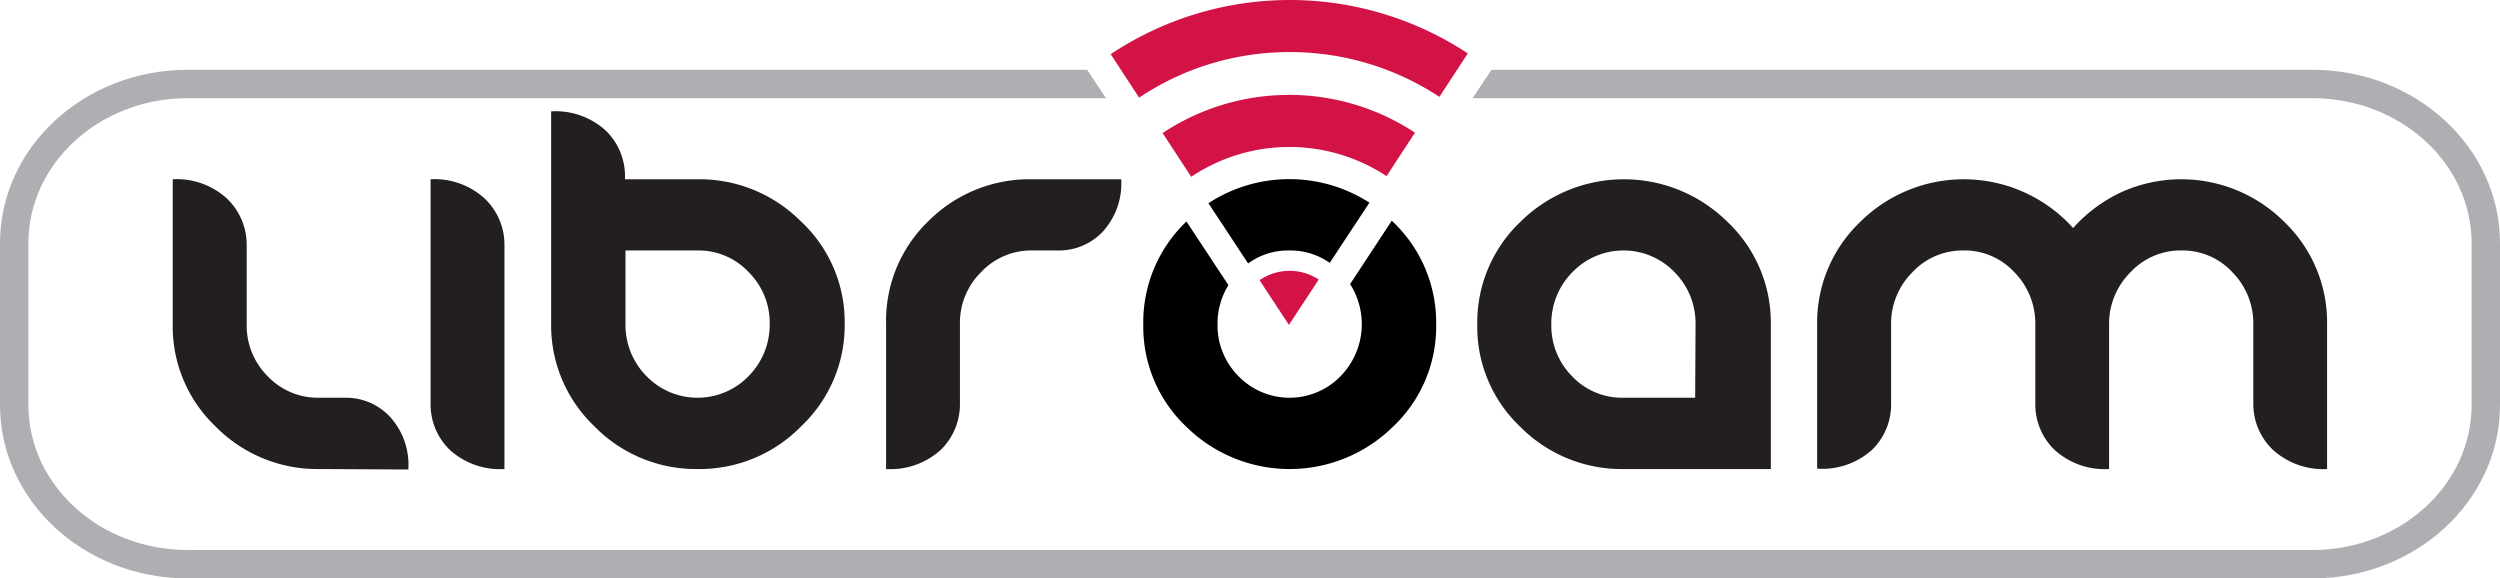
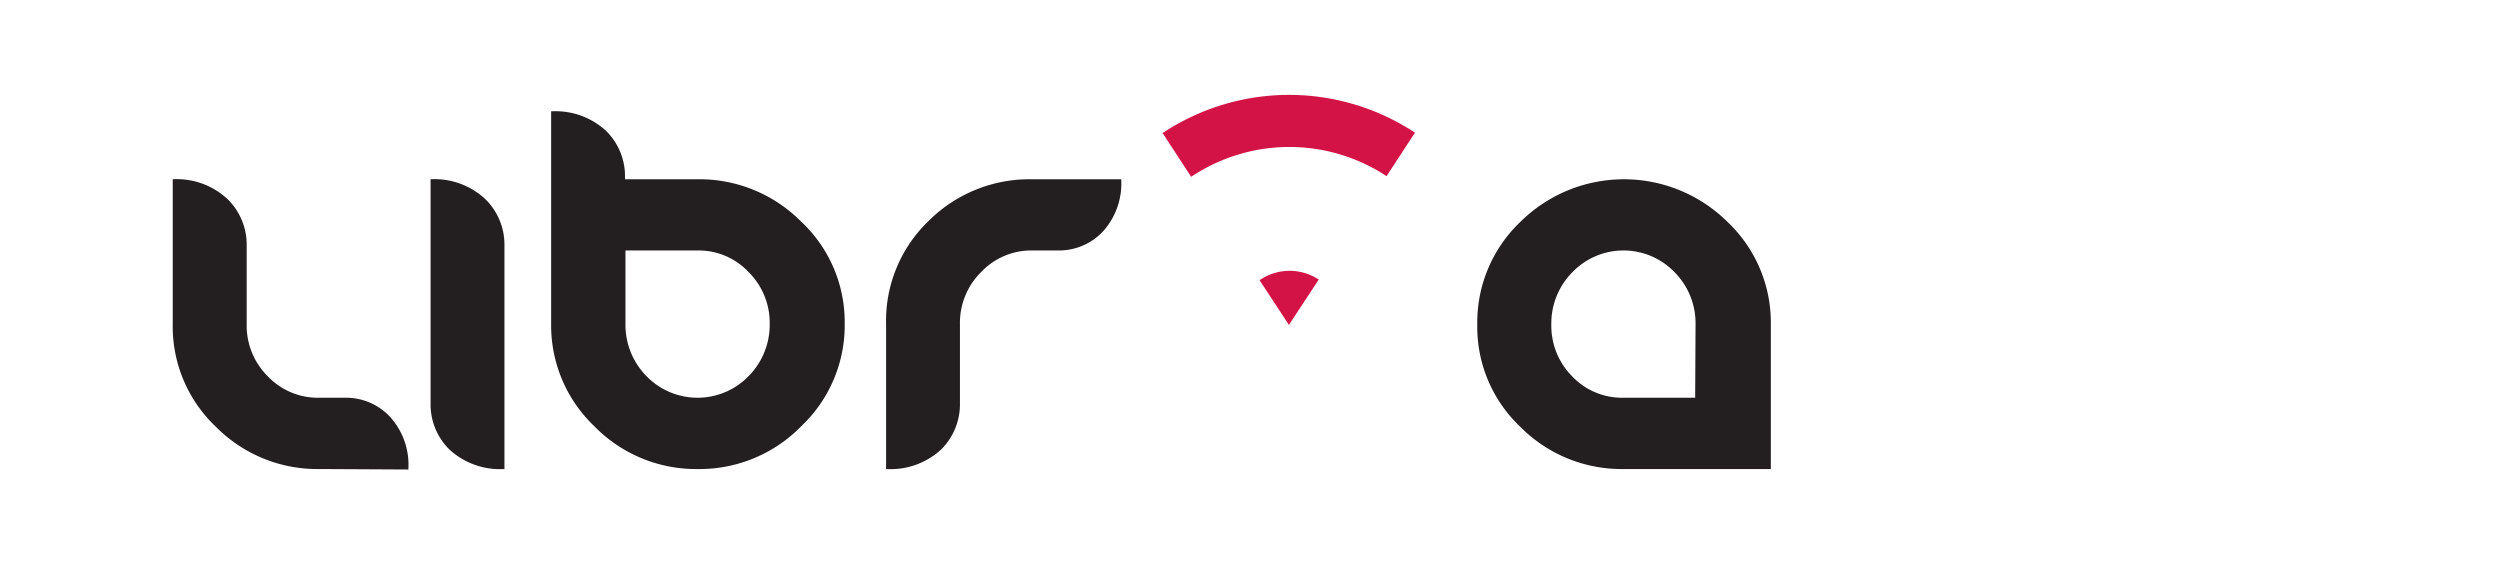
<svg xmlns="http://www.w3.org/2000/svg" viewBox="0 0 264 61.08">
  <defs>
    <style>.cls-1{fill:#231f20;}.cls-2{fill:#d31245;}.cls-3{fill:#adafb2;}</style>
  </defs>
  <title>Asset 1</title>
  <g id="Layer_2" data-name="Layer 2">
    <g id="Layer_1-2" data-name="Layer 1">
      <path class="cls-1" d="M33.72,49.53a15.06,15.06,0,0,1-10.93-4.47,14.57,14.57,0,0,1-4.55-10.8V18.93A7.84,7.84,0,0,1,24,21a6.72,6.72,0,0,1,2.05,4.9v8.38a7.54,7.54,0,0,0,2.23,5.46A7.28,7.28,0,0,0,33.72,42h2.77a6.35,6.35,0,0,1,4.68,2,7.52,7.52,0,0,1,1.95,5.58Z" />
      <path class="cls-1" d="M47.47,47.48a6.68,6.68,0,0,1-2-4.9V18.93A7.84,7.84,0,0,1,51.22,21a6.72,6.72,0,0,1,2.05,4.9V49.53A7.88,7.88,0,0,1,47.47,47.48Z" />
      <path class="cls-1" d="M73.68,49.53A15,15,0,0,1,62.75,45,14.7,14.7,0,0,1,58.2,34.19V11.76A7.84,7.84,0,0,1,64,13.82a6.7,6.7,0,0,1,2,4.89v.22h7.63a15.13,15.13,0,0,1,10.94,4.44A14.53,14.53,0,0,1,89.2,34.19,14.65,14.65,0,0,1,84.62,45,15,15,0,0,1,73.68,49.53Zm0-23.08H66.05v7.74a7.69,7.69,0,0,0,2.2,5.51,7.51,7.51,0,0,0,10.82,0,7.7,7.7,0,0,0,2.21-5.51,7.54,7.54,0,0,0-2.22-5.45A7.23,7.23,0,0,0,73.66,26.45Z" />
      <path class="cls-1" d="M116.41,24.51a6.38,6.38,0,0,1-4.68,1.94H109a7.26,7.26,0,0,0-5.4,2.29,7.51,7.51,0,0,0-2.23,5.45v8.39a6.72,6.72,0,0,1-2,4.9,7.88,7.88,0,0,1-5.8,2.05V34.19A14.6,14.6,0,0,1,98,23.39,15.09,15.09,0,0,1,109,18.93h9.4A7.55,7.55,0,0,1,116.41,24.51Z" />
      <path class="cls-1" d="M171.46,49.53a15.06,15.06,0,0,1-10.93-4.47A14.53,14.53,0,0,1,156,34.26a14.66,14.66,0,0,1,4.55-10.83,15.54,15.54,0,0,1,21.87,0A14.64,14.64,0,0,1,187,34.26V49.53Zm7.59-15.27a7.66,7.66,0,0,0-2.2-5.5,7.49,7.49,0,0,0-10.82,0,7.67,7.67,0,0,0-2.21,5.5A7.57,7.57,0,0,0,166,39.72a7.25,7.25,0,0,0,5.4,2.28h7.61Z" />
-       <path class="cls-1" d="M240,47.48a6.68,6.68,0,0,1-2.05-4.9V34.26a7.66,7.66,0,0,0-2.2-5.5,7.14,7.14,0,0,0-5.39-2.31,7.22,7.22,0,0,0-5.4,2.32,7.66,7.66,0,0,0-2.24,5.49V49.53a7.87,7.87,0,0,1-5.79-2.05,6.68,6.68,0,0,1-2-4.9V34.26a7.71,7.71,0,0,0-2.2-5.5,7.16,7.16,0,0,0-5.4-2.31,7.25,7.25,0,0,0-5.4,2.32,7.65,7.65,0,0,0-2.23,5.49v8.32a6.67,6.67,0,0,1-2,4.91,7.83,7.83,0,0,1-5.81,2V34.26a14.7,14.7,0,0,1,4.55-10.83,15.53,15.53,0,0,1,22.48.65A15.77,15.77,0,0,1,224,20.3a15.39,15.39,0,0,1,17.2,3.11,14.68,14.68,0,0,1,4.54,10.85V49.53A7.88,7.88,0,0,1,240,47.48Z" />
-       <path d="M120.73,34.26a14.56,14.56,0,0,0,4.54,10.8,15.56,15.56,0,0,0,21.83,0,14.54,14.54,0,0,0,4.56-10.8,14.67,14.67,0,0,0-4.56-10.83l-.13-.12L142.57,30a7.86,7.86,0,0,1-1,9.72,7.52,7.52,0,0,1-10.79,0,7.6,7.6,0,0,1-2.21-5.46,7.73,7.73,0,0,1,1.15-4.15l-4.43-6.72,0,0A14.69,14.69,0,0,0,120.73,34.26Z" />
-       <path d="M136.18,26.45a7.2,7.2,0,0,1,4.24,1.31l4.19-6.36a15.63,15.63,0,0,0-17,.06l4.19,6.36A7.17,7.17,0,0,1,136.18,26.45Z" />
      <path class="cls-2" d="M122.79,14.08l3,4.59a18.64,18.64,0,0,1,20.63-.07l3-4.59a24.14,24.14,0,0,0-26.69.07Z" />
-       <path class="cls-2" d="M136.19,5.5A28.61,28.61,0,0,1,152,10.23l3-4.59a34.14,34.14,0,0,0-37.71.08l3,4.59A28.49,28.49,0,0,1,136.19,5.5Z" />
      <path class="cls-2" d="M139.26,29.52a5.59,5.59,0,0,0-6.25.07l3.1,4.72Z" />
-       <path class="cls-3" d="M244.2,7.37H157.5l-2,3H244.2c9.26,0,16.8,6.87,16.8,15.3V42.78c0,8.44-7.54,15.3-16.8,15.3H19.8C10.54,58.08,3,51.22,3,42.78V25.67c0-8.43,7.54-15.3,16.8-15.3h97l-2-3h-95C8.88,7.37,0,15.58,0,25.67V42.78c0,10.09,8.88,18.3,19.8,18.3H244.2c10.92,0,19.8-8.21,19.8-18.3V25.67C264,15.58,255.12,7.37,244.2,7.37Z" />
    </g>
  </g>
</svg>